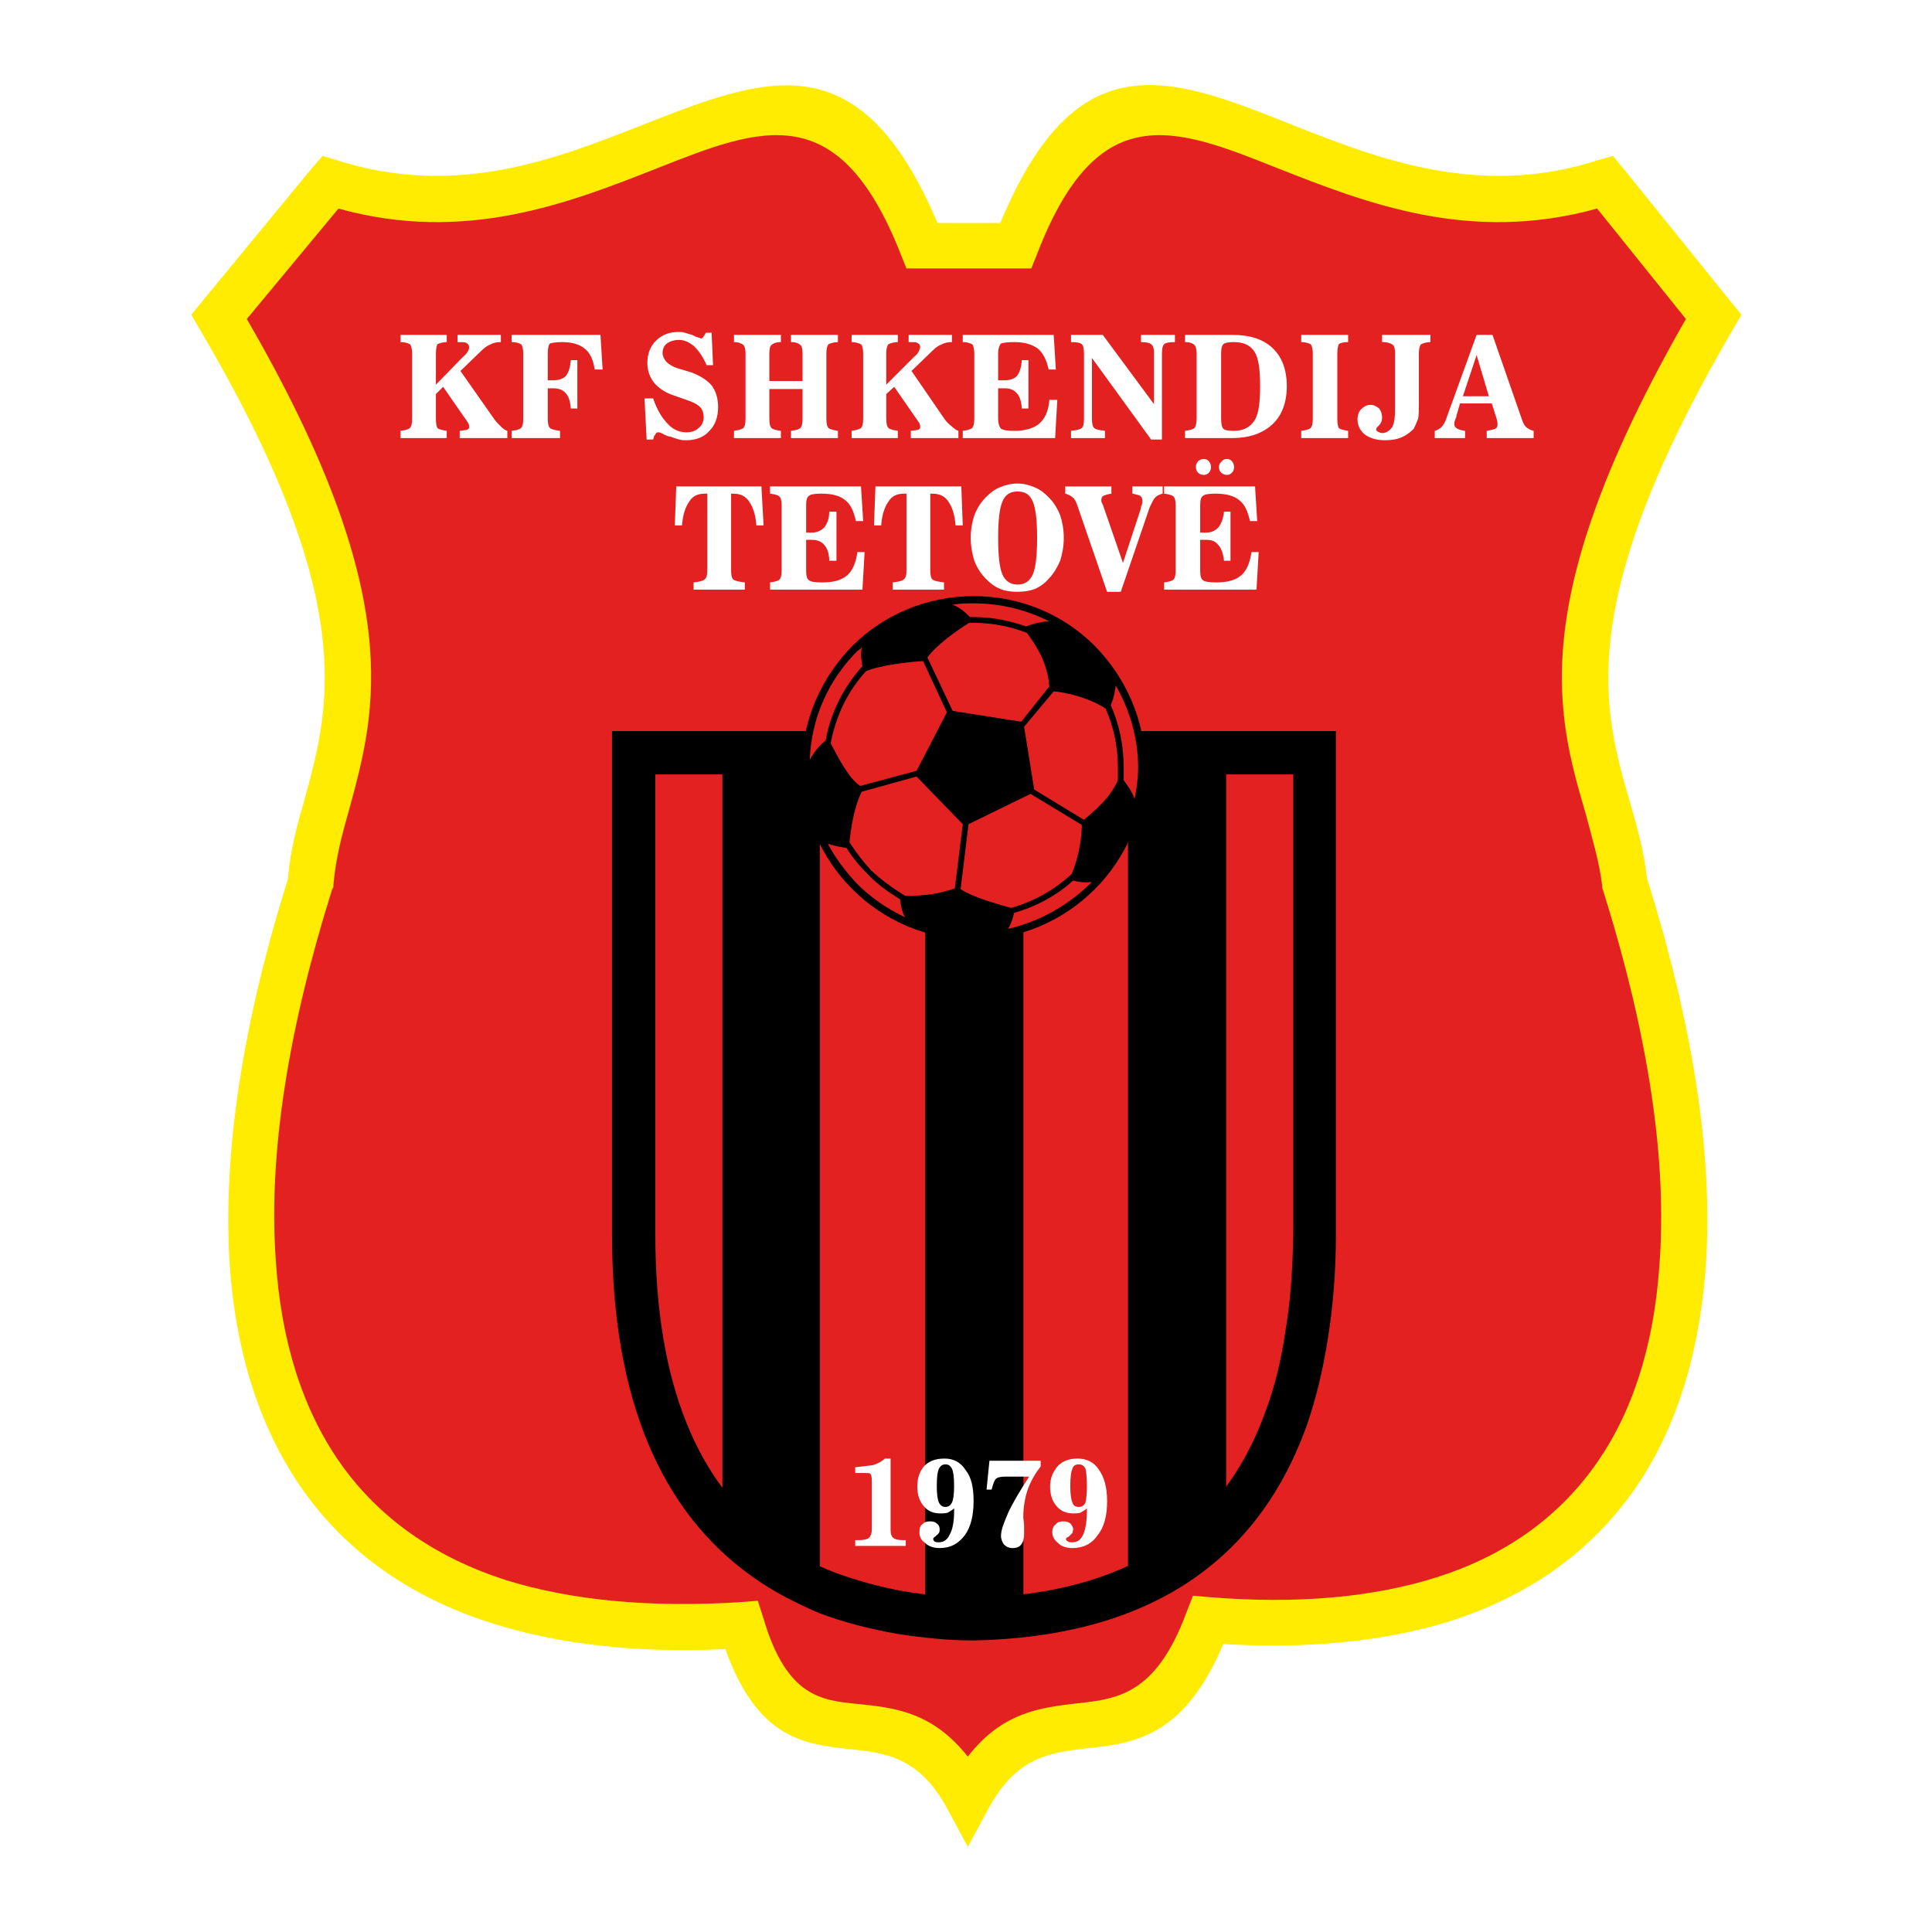
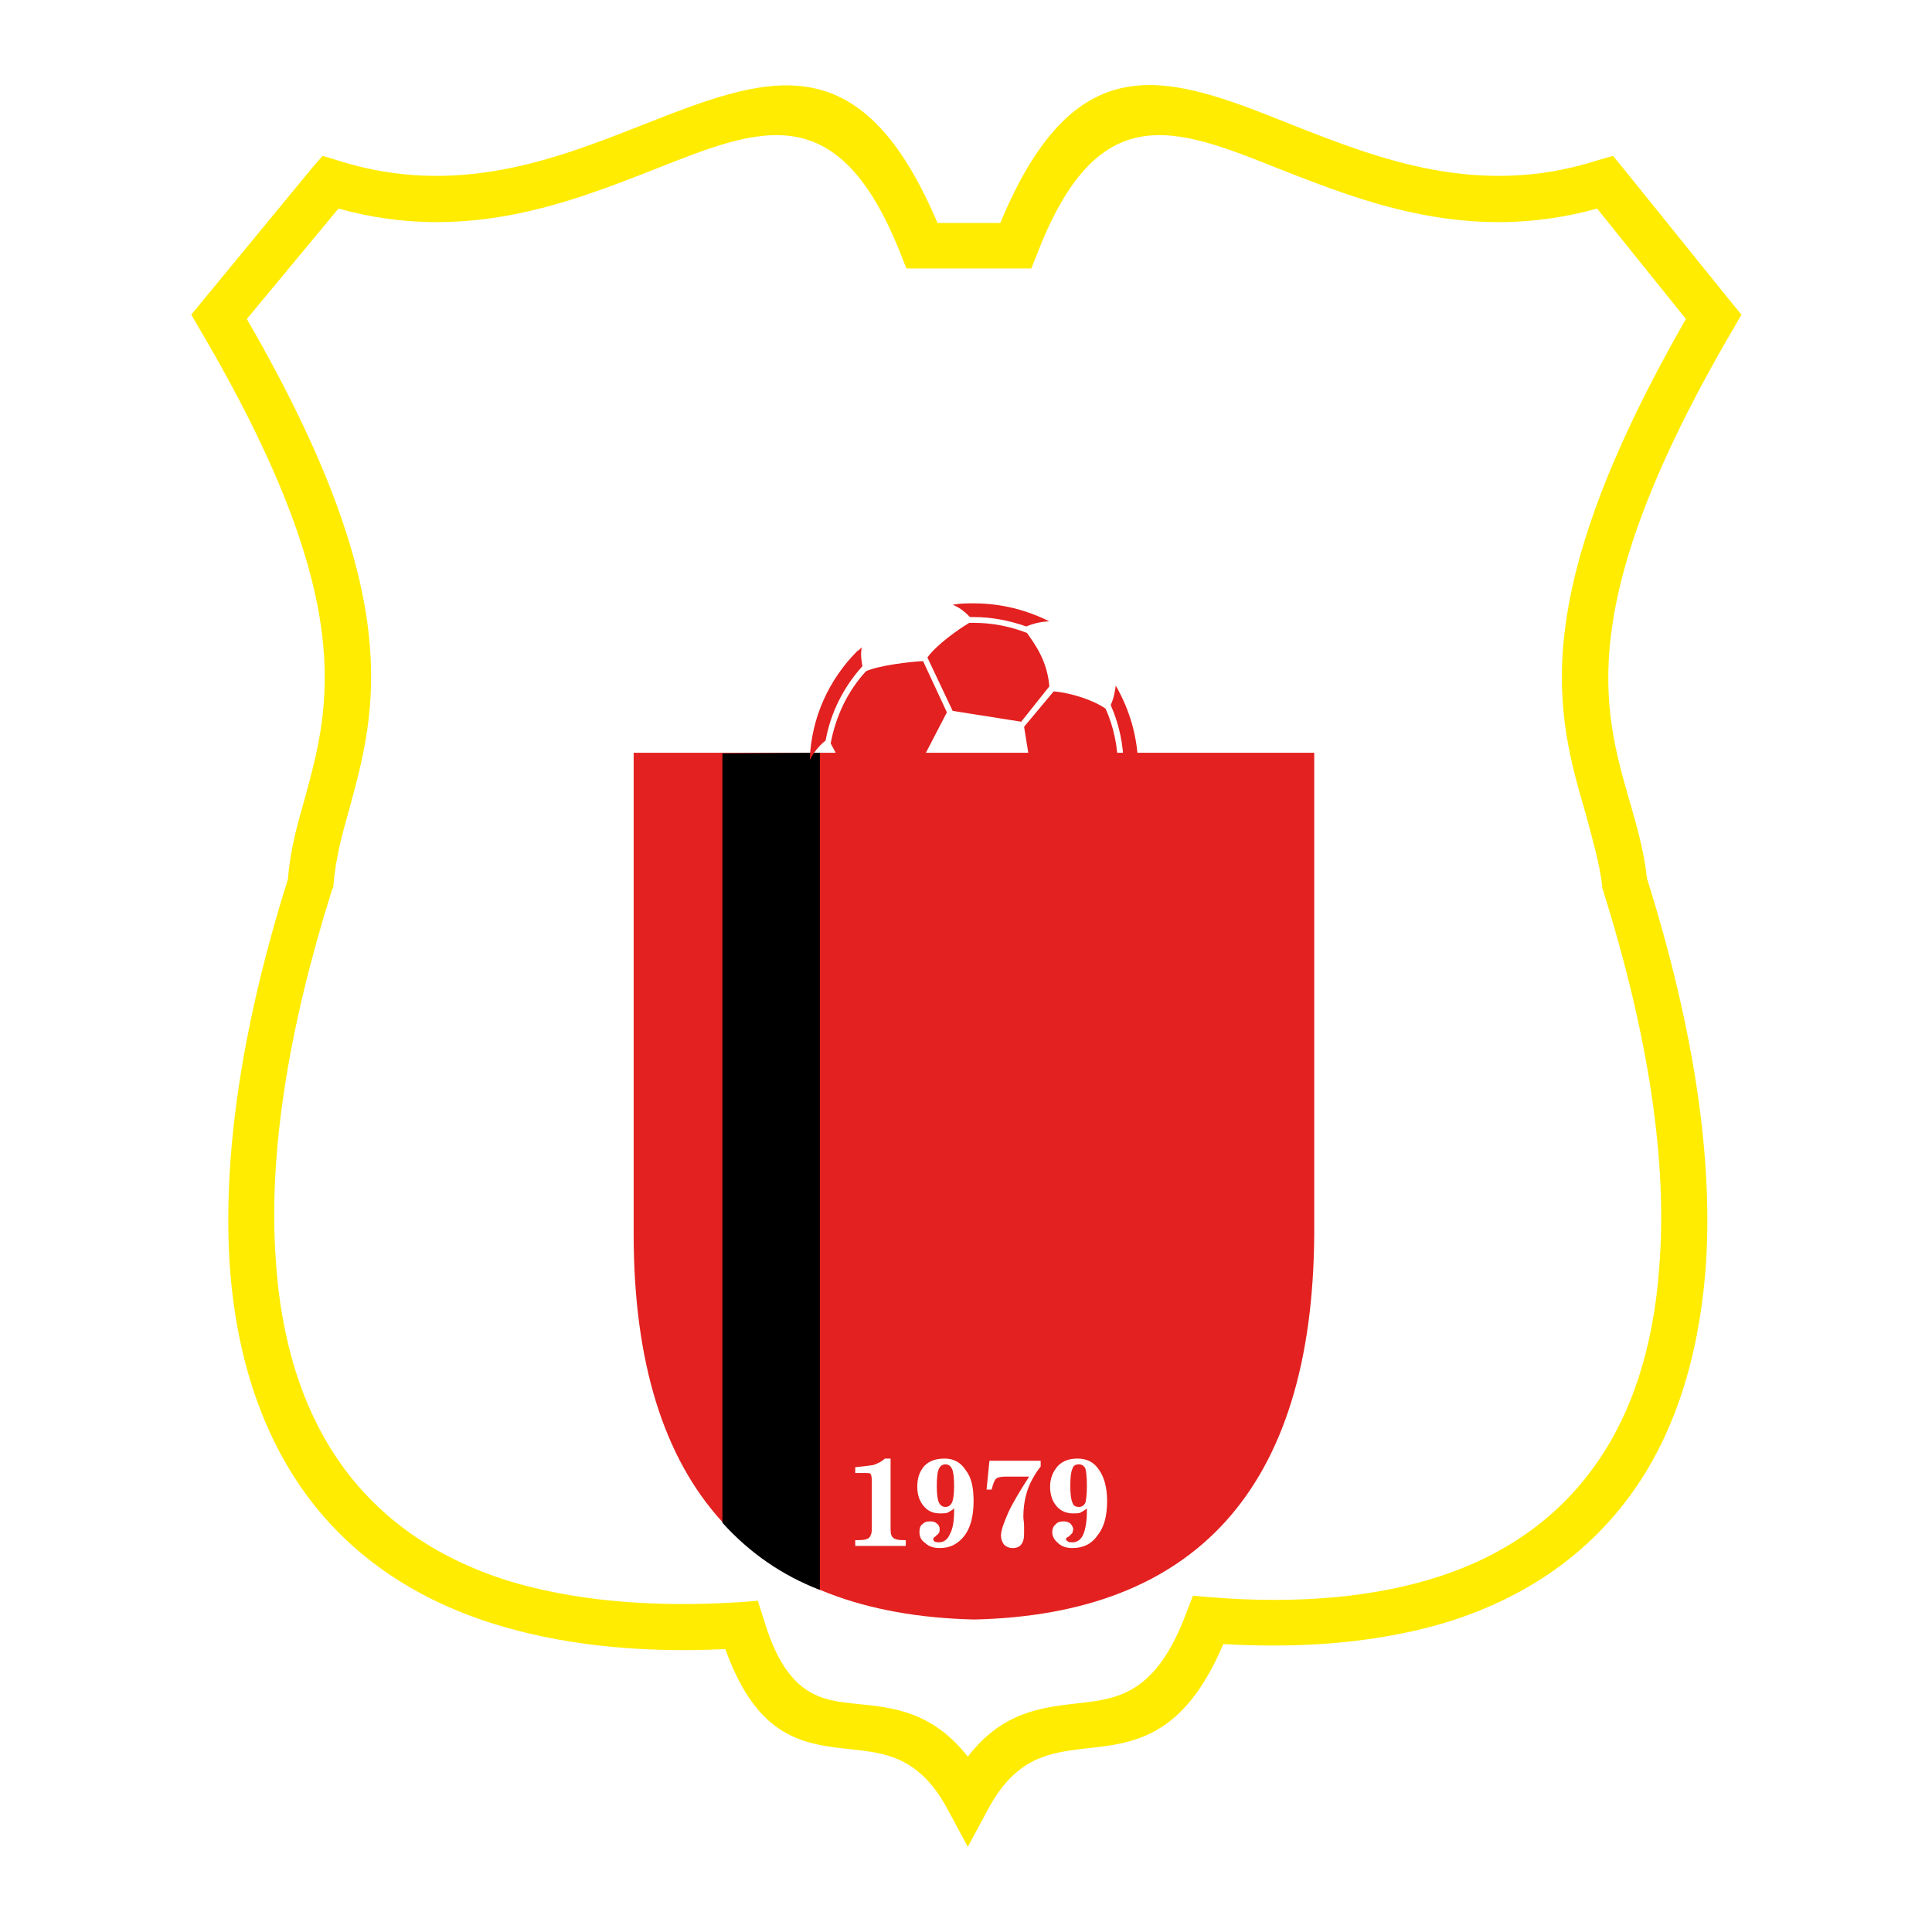
<svg xmlns="http://www.w3.org/2000/svg" version="1.1" id="Calque_1" width="192.743" height="192.743" viewBox="0 0 192.743 192.743" style="overflow:visible;enable-background:new 0 0 192.743 192.743;" xml:space="preserve">
  <g>
    <polygon style="fill-rule:evenodd;clip-rule:evenodd;fill:#FFFFFF;" points="0,0 192.743,0 192.743,192.743 0,192.743 0,0  " />
-     <path style="fill-rule:evenodd;clip-rule:evenodd;fill:#E32120;" d="M21.816,31.608l11.088-13.464   c29.304,9.433,46.728-25.056,59.112,6.336h9.287c12.169-31.392,29.521,3.096,58.824-6.336L171,31.608   c-20.881,35.712-10.369,43.92-8.928,56.52c14.831,46.87,2.375,76.896-41.545,73.511c-6.624,17.856-16.704,4.177-23.976,17.786   c-7.344-13.609-17.352,0.07-22.608-17.281C28.656,165.024,16.2,134.998,30.96,88.128C31.968,75.528,42.984,67.32,21.816,31.608   L21.816,31.608z" />
    <path style="fill-rule:evenodd;clip-rule:evenodd;fill:#FFEC00;" d="M20.088,30.168l11.088-13.464l1.008-1.152l1.439,0.432   c11.88,3.816,21.888-0.145,30.312-3.456c12.457-4.896,21.816-8.64,29.592,9.72h6.264c7.631-18.359,16.919-14.688,29.303-9.72   c8.425,3.312,18.506,7.272,30.312,3.456l1.512-0.432l1.008,1.224l10.801,13.392l1.008,1.224l-0.792,1.368   c-16.057,27.432-13.032,37.944-10.367,47.16c0.719,2.52,1.439,4.968,1.727,7.704c4.682,14.905,6.697,28.153,5.832,39.241   c-0.719,8.711-3.096,16.199-7.343,22.104c-4.249,5.904-10.297,10.296-18.289,12.816c-6.335,1.943-13.822,2.736-22.464,2.232   c-3.959,9.359-8.928,9.935-13.967,10.439c-3.312,0.432-6.696,0.791-9.504,6.049l-2.017,3.742l-2.016-3.742   c-2.808-5.258-6.264-5.617-9.504-5.977c-4.824-0.504-9.432-1.008-12.671-10.008c-8.929,0.431-16.633-0.504-23.113-2.522   c-8.279-2.591-14.616-7.126-19.008-13.317c-4.32-6.121-6.768-13.825-7.344-22.825c-0.648-10.872,1.296-23.759,5.832-38.16   c0.216-2.88,0.937-5.472,1.729-8.208c2.448-9.072,5.4-19.656-10.584-46.728l-0.792-1.368L20.088,30.168L20.088,30.168z    M33.768,20.808l-9.145,11.016C40.68,59.543,37.512,70.92,34.848,80.712c-0.72,2.52-1.368,4.968-1.583,7.56v0.216l-0.145,0.288   c-4.392,13.967-6.335,26.352-5.616,36.792c0.504,8.137,2.665,15.049,6.481,20.449c3.816,5.397,9.359,9.359,16.631,11.664   c6.336,1.942,14.041,2.733,23.185,2.16l1.799-0.145l0.577,1.799c2.304,7.777,5.759,8.137,9.359,8.496   c3.672,0.361,7.488,0.793,11.016,5.256c3.455-4.463,7.271-4.895,11.017-5.326c3.888-0.434,7.775-0.865,10.8-9.072l0.647-1.656   l1.656,0.145c8.855,0.719,16.344,0,22.536-1.945c6.911-2.161,12.168-5.978,15.84-11.088c3.744-5.184,5.903-11.879,6.479-19.799   c0.865-10.584-1.08-23.328-5.616-37.729l-0.072-0.216v-0.217c-0.287-2.375-1.008-4.751-1.654-7.2   c-2.882-9.864-6.12-21.167,10.008-49.32l-8.857-11.016c-12.744,3.528-23.111-0.576-31.896-4.032   c-10.296-4.104-17.929-7.128-23.976,8.568l-0.577,1.44h-1.584h-9.287h-1.584l-0.576-1.44C83.664,9.647,75.96,12.672,65.592,16.776   C56.808,20.232,46.439,24.336,33.768,20.808L33.768,20.808z" />
    <path style="fill-rule:evenodd;clip-rule:evenodd;fill:#E32120;" d="M63.216,75.096h67.896v48.024   c-0.144,25.633-12.096,37.943-33.912,38.447c-21.888-0.504-33.984-12.814-33.984-38.447V75.096L63.216,75.096z" />
-     <path style="fill-rule:evenodd;clip-rule:evenodd;" d="M63.216,72.936h67.896h2.161v2.161v48.024l0,0c0,0.072,0,0.072,0,0.072l0,0   l0,0l0,0l0,0l0,0l0,0l0,0c0,0,0,0,0,0.071l0,0l0,0l0,0l0,0c0,3.601-0.288,7.056-0.792,10.224c-0.504,3.24-1.225,6.193-2.161,8.857   c-5.111,14.039-16.416,20.951-33.12,21.311h-0.072c-2.663,0-5.184-0.287-7.559-0.646c-2.808-0.504-5.4-1.153-7.849-2.088   c-2.376-1.01-4.608-2.161-6.624-3.602c-9.145-6.479-14.04-17.711-14.04-34.199V75.096v-2.161H63.216L63.216,72.936z    M129.023,77.256H65.376v45.864c0,14.977,4.248,25.057,12.167,30.672c1.729,1.225,3.672,2.305,5.76,3.096   c2.161,0.793,4.464,1.438,6.912,1.872c2.16,0.36,4.536,0.577,6.984,0.647c14.687-0.359,24.624-6.336,29.015-18.504   c0.937-2.447,1.584-5.111,2.017-8.062c0.504-2.881,0.72-6.121,0.792-9.648l0,0c0-0.072,0-0.072,0-0.072V77.256L129.023,77.256z" />
    <path style="fill-rule:evenodd;clip-rule:evenodd;fill:#FFFFFF;" d="M70.56,49.248h-0.216c-0.72,0-1.224,0.216-1.583,0.792   c-0.36,0.503-0.648,1.296-0.721,2.375h-0.72l0.145-3.888h8.496l0.216,3.888h-0.72c-0.072-1.08-0.36-1.872-0.72-2.375   c-0.36-0.576-0.936-0.792-1.584-0.792h-0.216v7.632c0,0.504,0.072,0.792,0.216,0.936c0.216,0.144,0.576,0.216,1.152,0.288v0.72   h-5.111v-0.72c0.576-0.072,0.935-0.144,1.08-0.288c0.216-0.144,0.288-0.432,0.288-0.936V49.248L70.56,49.248z M76.824,58.824v-0.72   c0.504-0.072,0.792-0.144,0.937-0.288c0.144-0.144,0.216-0.432,0.216-0.936V50.4c0-0.432-0.072-0.72-0.216-0.864   c-0.145-0.144-0.433-0.216-0.937-0.289v-0.72h9.072l0.216,3.456h-0.72c-0.216-0.936-0.504-1.656-1.08-2.088   c-0.504-0.432-1.296-0.648-2.376-0.648c-0.647,0-1.08,0.072-1.224,0.216c-0.216,0.144-0.288,0.432-0.288,0.936v2.736H81   c0.503,0,0.936-0.216,1.224-0.504c0.288-0.36,0.504-0.864,0.504-1.584h0.72v4.896h-0.72c0-0.719-0.216-1.296-0.504-1.583   C81.936,54,81.503,53.856,81,53.856h-0.576v3.024c0,0.576,0.072,0.864,0.288,1.008c0.145,0.144,0.577,0.216,1.296,0.216   c1.152,0,1.944-0.216,2.52-0.72c0.504-0.432,0.864-1.224,1.008-2.304h0.72l-0.216,3.744H76.824L76.824,58.824z M90.432,49.248   h-0.216c-0.72,0-1.224,0.216-1.584,0.792c-0.36,0.503-0.647,1.296-0.72,2.375h-0.719l0.143-3.888h8.568l0.144,3.888h-0.72   c-0.072-1.08-0.359-1.872-0.72-2.375c-0.36-0.576-0.936-0.792-1.584-0.792h-0.216v7.632c0,0.504,0.073,0.792,0.216,0.936   c0.216,0.144,0.576,0.216,1.152,0.288v0.72h-5.112v-0.72c0.576-0.072,0.936-0.144,1.08-0.288c0.217-0.144,0.288-0.432,0.288-0.936   V49.248L90.432,49.248z M101.52,58.32c0.72,0,1.224-0.36,1.512-1.008c0.288-0.647,0.433-1.872,0.433-3.671   c0-1.728-0.145-2.952-0.433-3.6c-0.288-0.72-0.792-1.008-1.512-1.008c-0.721,0-1.225,0.288-1.513,1.008   c-0.288,0.648-0.431,1.872-0.431,3.6c0,1.8,0.143,3.024,0.431,3.671C100.295,57.96,100.799,58.32,101.52,58.32L101.52,58.32z    M101.52,59.04c-0.647,0-1.225-0.072-1.728-0.288c-0.577-0.216-1.008-0.576-1.44-1.008c-0.504-0.505-0.863-1.08-1.152-1.801   c-0.215-0.719-0.36-1.439-0.36-2.303c0-0.792,0.145-1.584,0.36-2.232c0.289-0.72,0.648-1.296,1.152-1.8   c0.433-0.432,0.863-0.792,1.44-1.008c0.503-0.216,1.08-0.361,1.728-0.361c0.577,0,1.152,0.145,1.656,0.361   c0.576,0.216,1.009,0.576,1.439,1.008c0.504,0.504,0.865,1.08,1.153,1.8c0.216,0.648,0.358,1.44,0.358,2.232   c0,0.864-0.143,1.584-0.358,2.303c-0.288,0.648-0.649,1.296-1.153,1.801c-0.359,0.432-0.863,0.792-1.368,1.008   C102.672,58.968,102.097,59.04,101.52,59.04L101.52,59.04z M110.447,59.04l-2.952-8.568c-0.144-0.432-0.287-0.72-0.503-0.864   c-0.145-0.144-0.433-0.288-0.72-0.36v-0.72h4.607v0.72c-0.433,0.072-0.648,0.145-0.792,0.216c-0.145,0.072-0.216,0.216-0.216,0.432   c0,0,0,0.072,0,0.144c0.071,0.072,0.071,0.216,0.144,0.288l2.016,5.832l1.8-5.472c0,0,0-0.072,0-0.145   c0.146-0.288,0.146-0.503,0.146-0.576c0-0.216-0.073-0.36-0.217-0.504c-0.145-0.072-0.433-0.144-0.792-0.216v-0.72h3.024v0.72   c-0.289,0.072-0.577,0.216-0.72,0.36c-0.217,0.216-0.361,0.576-0.576,1.008l-2.881,8.424H110.447L110.447,59.04z M116.135,58.824   v-0.72c0.505-0.072,0.792-0.144,0.938-0.288c0.143-0.144,0.216-0.432,0.216-0.936V50.4c0-0.432-0.073-0.72-0.216-0.864   c-0.146-0.144-0.433-0.216-0.938-0.289v-0.72h9.073l0.215,3.456h-0.72c-0.215-0.936-0.504-1.656-1.08-2.088   c-0.504-0.432-1.296-0.648-2.376-0.648c-0.646,0-1.079,0.072-1.224,0.216c-0.216,0.144-0.288,0.432-0.288,0.936v2.736h0.576   c0.575,0,0.936-0.216,1.224-0.504c0.288-0.36,0.504-0.864,0.576-1.584h0.648v4.896h-0.648c-0.072-0.719-0.288-1.296-0.576-1.583   c-0.288-0.36-0.648-0.504-1.224-0.504h-0.576v3.024c0,0.576,0.072,0.864,0.288,1.008c0.145,0.144,0.648,0.216,1.296,0.216   c1.152,0,1.944-0.216,2.52-0.72c0.505-0.432,0.864-1.224,1.009-2.304h0.721l-0.217,3.744H116.135L116.135,58.824z M121.607,46.584   c0-0.216,0.073-0.36,0.289-0.576c0.143-0.144,0.288-0.216,0.504-0.216c0.215,0,0.359,0.072,0.503,0.216   c0.145,0.216,0.216,0.36,0.216,0.576s-0.071,0.432-0.216,0.576c-0.144,0.144-0.288,0.216-0.503,0.216   c-0.216,0-0.361-0.072-0.577-0.216C121.681,47.016,121.607,46.8,121.607,46.584L121.607,46.584z M119.303,46.584   c0-0.216,0.073-0.36,0.217-0.576c0.216-0.144,0.36-0.216,0.577-0.216c0.215,0,0.359,0.072,0.504,0.216   c0.143,0.216,0.215,0.36,0.215,0.576s-0.072,0.432-0.215,0.576c-0.145,0.144-0.289,0.216-0.504,0.216   c-0.217,0-0.433-0.072-0.577-0.216C119.376,47.016,119.303,46.8,119.303,46.584L119.303,46.584z" />
    <path style="fill-rule:evenodd;clip-rule:evenodd;fill:#FFFFFF;" d="M41.112,35.28c0-0.432-0.072-0.792-0.216-0.936   c-0.144-0.072-0.432-0.216-0.936-0.216v-0.72h4.608v0.72c-0.433,0-0.792,0.144-0.937,0.216c-0.072,0.144-0.144,0.503-0.144,0.936   v3.096l2.735-2.808c0.216-0.144,0.36-0.36,0.433-0.504c0.144-0.144,0.144-0.36,0.144-0.432c0-0.216-0.073-0.288-0.289-0.432   c-0.144-0.072-0.432-0.072-0.792-0.072h-0.072v-0.72h4.321v0.72h-0.072c-0.288,0-0.648,0.072-0.936,0.216   c-0.36,0.144-0.648,0.36-0.936,0.648l-2.088,2.016l3.384,4.824c0.216,0.289,0.432,0.504,0.648,0.72   c0.216,0.216,0.432,0.36,0.647,0.432v0.72h-4.751v-0.72c0.432-0.072,0.72-0.072,0.792-0.145c0.144-0.071,0.144-0.144,0.144-0.288   c0-0.072,0-0.216-0.144-0.432l0,0l-2.448-3.528l-0.72,0.72v2.448c0,0.504,0.072,0.792,0.144,0.936   c0.145,0.144,0.504,0.216,0.937,0.288v0.72H39.96v-0.72c0.504-0.072,0.792-0.145,0.936-0.288c0.144-0.144,0.216-0.432,0.216-0.936   V35.28L41.112,35.28z M54.647,41.76c0,0.504,0.072,0.792,0.217,0.936c0.144,0.144,0.504,0.216,1.008,0.288v0.72h-4.824v-0.72   c0.504-0.072,0.792-0.145,0.937-0.288c0.143-0.144,0.215-0.432,0.215-0.936v-6.48c0-0.432-0.072-0.792-0.215-0.936   c-0.145-0.072-0.433-0.216-0.937-0.216v-0.72h8.856l0.216,3.456h-0.792c-0.144-0.936-0.432-1.656-1.008-2.088   c-0.504-0.432-1.296-0.648-2.231-0.648c-0.577,0-1.008,0.072-1.224,0.144c-0.145,0.144-0.217,0.504-0.217,1.008v2.664h0.504   c0.576,0,1.008-0.144,1.296-0.431c0.288-0.36,0.433-0.865,0.504-1.584H57.6v4.824h-0.648c-0.071-0.72-0.216-1.224-0.504-1.513   c-0.288-0.359-0.72-0.503-1.296-0.503h-0.504V41.76L54.647,41.76z M64.512,43.848l-0.215-4.104h0.864   c0.359,1.08,0.864,1.944,1.439,2.52c0.504,0.575,1.152,0.864,1.873,0.864c0.504,0,0.936-0.144,1.224-0.432   c0.36-0.288,0.503-0.648,0.503-1.08c0-0.432-0.144-0.792-0.36-1.008c-0.288-0.288-0.72-0.504-1.368-0.72l-1.44-0.504   c-0.792-0.288-1.368-0.72-1.8-1.224c-0.432-0.576-0.648-1.225-0.648-1.944c0-0.936,0.288-1.656,0.864-2.232   c0.576-0.576,1.296-0.864,2.232-0.864c0.216,0,0.432,0,0.647,0.072c0.216,0.072,0.433,0.144,0.72,0.216   c0.145,0.072,0.288,0.144,0.432,0.216c0.144,0,0.216,0.072,0.216,0.072s0,0,0.072,0s0.144,0.072,0.144,0.072   c0.145,0,0.216-0.072,0.288-0.216c0.072-0.072,0.144-0.216,0.216-0.36h0.577l0.144,3.24h-0.647   c-0.361-0.864-0.792-1.44-1.224-1.872c-0.504-0.432-1.008-0.648-1.512-0.648c-0.504,0-0.936,0.144-1.224,0.36   s-0.432,0.576-0.432,0.936c0,0.289,0.144,0.577,0.36,0.864c0.288,0.288,0.648,0.504,1.08,0.648l1.44,0.432   c0.936,0.36,1.584,0.792,2.016,1.296c0.432,0.576,0.647,1.296,0.647,2.16c0,1.008-0.288,1.8-0.863,2.376   c-0.577,0.648-1.369,0.936-2.304,0.936c-0.216,0-0.433,0-0.72-0.072c-0.216-0.072-0.504-0.144-0.864-0.288   c-0.145,0-0.36-0.072-0.648-0.216c-0.216-0.144-0.432-0.216-0.576-0.216c-0.145,0-0.216,0.072-0.288,0.216   c-0.144,0.144-0.144,0.288-0.216,0.503H64.512L64.512,43.848z M77.904,33.408v0.72c-0.503,0-0.792,0.144-0.936,0.288   c-0.145,0.072-0.216,0.432-0.216,0.864v2.736h3.312V35.28c0-0.432-0.072-0.792-0.216-0.864c-0.144-0.144-0.432-0.288-0.936-0.288   v-0.72h4.681v0.72c-0.432,0-0.792,0.144-0.936,0.216c-0.145,0.144-0.216,0.503-0.216,0.936v6.48c0,0.504,0.072,0.792,0.216,0.936   c0.144,0.144,0.504,0.216,0.936,0.288v0.72h-4.681v-0.72c0.504-0.072,0.792-0.145,0.936-0.288c0.145-0.144,0.216-0.432,0.216-0.936   v-2.952h-3.312v2.952c0,0.504,0.072,0.792,0.216,0.936c0.144,0.144,0.432,0.216,0.936,0.288v0.72h-4.68v-0.72   c0.433-0.072,0.792-0.145,0.937-0.288c0.144-0.144,0.216-0.432,0.216-0.936v-6.48c0-0.432-0.072-0.72-0.216-0.864   c-0.145-0.144-0.504-0.288-0.937-0.288v-0.72H77.904L77.904,33.408z M86.112,35.28c0-0.432-0.072-0.792-0.216-0.936   c-0.144-0.072-0.504-0.216-0.936-0.216v-0.72h4.608v0.72c-0.433,0-0.792,0.144-0.937,0.216c-0.144,0.144-0.216,0.503-0.216,0.936   v3.096l2.808-2.808c0.216-0.144,0.36-0.36,0.433-0.504c0.071-0.144,0.144-0.36,0.144-0.432c0-0.216-0.072-0.288-0.288-0.432   c-0.144-0.072-0.432-0.072-0.792-0.072h-0.072v-0.72h4.32v0.72h-0.072c-0.288,0-0.648,0.072-0.936,0.216   c-0.36,0.144-0.648,0.36-0.936,0.648l-2.088,2.016l3.312,4.824c0.217,0.289,0.433,0.504,0.721,0.72   c0.216,0.216,0.432,0.36,0.647,0.432v0.72h-4.751v-0.72c0.432-0.072,0.72-0.072,0.792-0.145c0.144-0.071,0.144-0.144,0.144-0.288   c0-0.072,0-0.216-0.144-0.432l0,0l-2.448-3.528l-0.792,0.72v2.448c0,0.504,0.073,0.792,0.216,0.936   c0.145,0.144,0.504,0.216,0.937,0.288v0.72H84.96v-0.72c0.432-0.072,0.792-0.145,0.936-0.288c0.144-0.144,0.216-0.432,0.216-0.936   V35.28L86.112,35.28z M96.048,43.704v-0.72c0.504-0.072,0.792-0.145,0.937-0.288c0.143-0.144,0.215-0.432,0.215-0.936v-6.48   c0-0.432-0.072-0.792-0.215-0.936c-0.145-0.072-0.433-0.216-0.937-0.216v-0.72h9.071l0.216,3.456h-0.72   c-0.215-1.008-0.576-1.656-1.08-2.088c-0.575-0.432-1.367-0.648-2.375-0.648c-0.649,0-1.08,0.072-1.296,0.144   c-0.146,0.144-0.288,0.504-0.288,1.008v2.664h0.647c0.504,0,0.937-0.144,1.224-0.431c0.288-0.36,0.433-0.865,0.504-1.584h0.649   v4.824h-0.649c-0.071-0.72-0.216-1.224-0.504-1.513c-0.287-0.359-0.72-0.503-1.224-0.503h-0.647v3.024   c0,0.504,0.143,0.864,0.288,1.008c0.216,0.144,0.646,0.216,1.367,0.216c1.08,0,1.944-0.288,2.449-0.72   c0.575-0.504,0.935-1.296,1.008-2.376h0.792l-0.217,3.816H96.048L96.048,43.704z M115.127,40.32v-5.04   c0-0.504-0.071-0.792-0.288-0.936c-0.143-0.145-0.504-0.216-1.008-0.216v-0.72h3.384v0.72c-0.575,0-0.935,0.072-1.08,0.216   c-0.143,0.144-0.216,0.432-0.216,0.936v8.568h-1.08l-5.903-8.136v6.048c0,0.504,0.071,0.792,0.216,0.936   c0.144,0.144,0.505,0.216,1.08,0.288v0.72h-3.384v-0.72c0.575-0.072,0.937-0.145,1.079-0.288c0.146-0.144,0.217-0.432,0.217-0.936   v-6.48c0-0.504-0.071-0.792-0.217-0.936c-0.143-0.145-0.504-0.216-1.079-0.216v-0.72h3.168L115.127,40.32L115.127,40.32z    M121.823,35.28v6.48c0,0.504,0.073,0.864,0.216,1.008c0.146,0.144,0.504,0.216,1.009,0.216c1.008,0,1.655-0.36,2.087-1.008   c0.434-0.648,0.576-1.8,0.576-3.456c0-1.656-0.143-2.808-0.576-3.456c-0.432-0.648-1.079-0.936-2.087-0.936   c-0.505,0-0.863,0.072-1.009,0.216C121.896,34.488,121.823,34.776,121.823,35.28L121.823,35.28z M118.224,43.704v-0.72   c0.504-0.072,0.792-0.145,0.937-0.288c0.143-0.144,0.216-0.504,0.216-0.936v-6.48c0-0.432-0.073-0.72-0.216-0.864   c-0.145-0.144-0.433-0.288-0.937-0.288v-0.72h4.68c1.8,0,3.097,0.432,4.032,1.296c0.937,0.864,1.44,2.16,1.44,3.816   c0,1.656-0.504,2.952-1.44,3.816c-0.936,0.864-2.232,1.368-4.032,1.368H118.224L118.224,43.704z M130.968,35.28   c0-0.432-0.071-0.792-0.216-0.936c-0.145-0.072-0.433-0.216-0.937-0.216v-0.72h4.68v0.72c-0.431,0-0.792,0.072-0.936,0.216   c-0.071,0.144-0.144,0.503-0.144,0.936v6.48c0,0.504,0.072,0.792,0.144,0.936c0.144,0.144,0.505,0.216,0.936,0.288v0.72h-4.68   v-0.72c0.504-0.072,0.792-0.145,0.937-0.288c0.145-0.144,0.216-0.432,0.216-0.936V35.28L130.968,35.28z M141.552,40.104   c0,0.72,0,1.296-0.071,1.656c-0.146,0.36-0.288,0.72-0.433,1.008c-0.359,0.36-0.721,0.647-1.225,0.864   c-0.504,0.216-1.08,0.288-1.655,0.288c-0.865,0-1.512-0.216-2.017-0.576c-0.433-0.36-0.72-0.864-0.72-1.513   c0-0.432,0.145-0.792,0.36-1.008c0.288-0.288,0.576-0.432,0.936-0.432c0.36,0,0.575,0.144,0.863,0.36   c0.217,0.288,0.289,0.576,0.289,0.936s-0.145,0.648-0.504,0.936c-0.073,0.145-0.073,0.145-0.073,0.216c0,0.073,0,0.145,0.145,0.217   c0.144,0.072,0.288,0.144,0.433,0.144c0.432,0,0.721-0.216,1.007-0.577c0.217-0.432,0.289-1.008,0.289-1.8V35.28   c0-0.432-0.072-0.792-0.216-0.864c-0.145-0.144-0.504-0.288-1.08-0.288v-0.72h4.823v0.72c-0.431,0-0.792,0.144-0.935,0.216   c-0.146,0.144-0.217,0.503-0.217,0.936V40.104L141.552,40.104z M145.943,39.528h2.592l-1.224-4.104L145.943,39.528L145.943,39.528z    M143.135,43.704v-0.72c0.288-0.072,0.505-0.216,0.721-0.432c0.145-0.144,0.359-0.504,0.505-1.008l2.951-8.136h1.585l2.88,8.28   c0.143,0.432,0.288,0.792,0.504,0.936c0.143,0.145,0.431,0.289,0.72,0.36v0.72h-4.681v-0.72c0.433-0.072,0.72-0.145,0.865-0.216   c0.143-0.072,0.216-0.216,0.216-0.432c0-0.072,0-0.216-0.073-0.432c0-0.072,0-0.072,0-0.072l-0.504-1.584h-3.167l-0.361,1.225   v0.071c-0.144,0.36-0.215,0.577-0.215,0.721c0,0.216,0.071,0.359,0.215,0.432c0.145,0.144,0.433,0.216,0.865,0.288v0.72H143.135   L143.135,43.704z" />
-     <polygon style="fill-rule:evenodd;clip-rule:evenodd;" points="92.304,75.168 102.097,75.239 102.097,161.425 92.304,161.425    92.304,75.168  " />
    <path style="fill-rule:evenodd;clip-rule:evenodd;" d="M72.072,75.168l9.72-0.072v83.52c-3.744-1.439-6.984-3.672-9.72-6.695   V75.168L72.072,75.168z" />
-     <path style="fill-rule:evenodd;clip-rule:evenodd;" d="M122.327,75.168l-9.792-0.072v83.52c3.816-1.439,7.056-3.672,9.792-6.695   V75.168L122.327,75.168z" />
    <path style="fill-rule:evenodd;clip-rule:evenodd;fill:#FFFFFF;" d="M86.976,147.815v-0.072c0-0.432-0.072-0.646-0.145-0.719   c-0.071-0.073-0.288-0.073-0.647-0.073H85.32v-0.575c0.72-0.072,1.296-0.146,1.8-0.217c0.432-0.143,0.865-0.359,1.152-0.646h0.576   v7.055c0,0.431,0.072,0.721,0.288,0.865c0.145,0.143,0.504,0.215,0.937,0.215h0.288v0.576H85.32v-0.576h0.36   c0.504,0,0.792-0.072,1.008-0.215c0.144-0.145,0.288-0.435,0.288-0.865V147.815L86.976,147.815z M94.32,146.089   c-0.288,0-0.504,0.142-0.647,0.432c-0.145,0.287-0.216,0.863-0.216,1.727c0,0.792,0.072,1.369,0.216,1.656   c0.144,0.289,0.359,0.434,0.647,0.434s0.504-0.145,0.648-0.434c0.144-0.287,0.216-0.864,0.216-1.656   c0-0.863-0.072-1.439-0.216-1.727C94.824,146.23,94.608,146.089,94.32,146.089L94.32,146.089z M95.184,150.479   c-0.216,0.217-0.432,0.289-0.648,0.432c-0.216,0.072-0.504,0.072-0.72,0.072c-0.72,0-1.224-0.215-1.656-0.72   c-0.433-0.504-0.648-1.151-0.648-1.944c0-0.863,0.216-1.512,0.72-2.089c0.504-0.503,1.152-0.718,2.016-0.718   c0.864,0,1.584,0.359,2.088,1.15c0.576,0.721,0.792,1.729,0.792,3.097c0,1.44-0.288,2.593-0.863,3.384   c-0.648,0.865-1.44,1.297-2.521,1.297c-0.576,0-1.08-0.145-1.44-0.504c-0.432-0.289-0.576-0.648-0.576-1.081   c0-0.36,0.072-0.647,0.288-0.792c0.216-0.215,0.432-0.287,0.792-0.287c0.289,0,0.504,0.072,0.648,0.215   c0.216,0.144,0.288,0.361,0.288,0.576c0,0.145,0,0.217-0.071,0.361c-0.073,0.069-0.073,0.143-0.216,0.215   c0,0-0.072,0.072-0.144,0.145c-0.144,0.072-0.216,0.217-0.216,0.217c0,0.143,0.072,0.215,0.144,0.287   c0.145,0.072,0.288,0.072,0.433,0.072c0.504,0,0.863-0.289,1.08-0.793c0.288-0.504,0.432-1.295,0.432-2.303V150.479L95.184,150.479   z M102.672,147.312h-2.377c-0.431,0-0.792,0.072-0.935,0.217c-0.146,0.145-0.288,0.504-0.434,1.08h-0.504l0.288-2.881h5.112v0.576   c-0.576,0.721-1.008,1.512-1.296,2.305c-0.288,0.863-0.431,1.729-0.431,2.736c0,0.215,0.071,0.504,0.071,0.936   c0,0.358,0,0.575,0,0.718c0,0.507-0.071,0.794-0.288,1.081c-0.145,0.217-0.433,0.361-0.864,0.361c-0.359,0-0.647-0.145-0.864-0.361   c-0.145-0.215-0.287-0.504-0.287-0.863c0-0.577,0.287-1.295,0.72-2.305C101.016,149.976,101.735,148.753,102.672,147.312   L102.672,147.312z M107.64,146.089c-0.359,0-0.575,0.142-0.647,0.432c-0.145,0.287-0.216,0.863-0.216,1.727   c0,0.792,0.071,1.369,0.216,1.656c0.072,0.289,0.288,0.434,0.647,0.434c0.287,0,0.504-0.145,0.648-0.434   c0.072-0.287,0.144-0.864,0.144-1.656c0-0.863-0.071-1.439-0.144-1.727C108.144,146.23,107.927,146.089,107.64,146.089   L107.64,146.089z M108.432,150.479c-0.217,0.217-0.432,0.289-0.647,0.432c-0.216,0.072-0.433,0.072-0.72,0.072   c-0.649,0-1.226-0.215-1.657-0.72c-0.431-0.504-0.647-1.151-0.647-1.944c0-0.863,0.288-1.512,0.792-2.089   c0.504-0.503,1.151-0.718,1.943-0.718c0.937,0,1.656,0.359,2.161,1.15c0.504,0.721,0.791,1.729,0.791,3.097   c0,1.44-0.287,2.593-0.937,3.384c-0.575,0.865-1.438,1.297-2.519,1.297c-0.577,0-1.081-0.145-1.44-0.504   c-0.359-0.289-0.575-0.648-0.575-1.081c0-0.36,0.143-0.647,0.358-0.792c0.146-0.215,0.434-0.287,0.792-0.287   c0.217,0,0.504,0.072,0.649,0.215c0.143,0.144,0.288,0.361,0.288,0.576c0,0.145-0.072,0.217-0.072,0.361   c-0.073,0.069-0.145,0.143-0.216,0.215c0,0-0.073,0.072-0.146,0.145c-0.216,0.072-0.287,0.217-0.287,0.217   c0,0.143,0.071,0.215,0.216,0.287c0.071,0.072,0.217,0.072,0.433,0.072c0.503,0,0.863-0.289,1.08-0.793   c0.216-0.504,0.359-1.295,0.359-2.303V150.479L108.432,150.479z" />
-     <path style="fill-rule:evenodd;clip-rule:evenodd;" d="M97.127,59.472L97.127,59.472c4.752,0,9,1.872,12.096,4.968   c3.096,3.168,5.04,7.416,5.04,12.168l0,0l0,0c0,4.68-1.944,9-5.04,12.096c-3.097,3.096-7.344,5.04-12.096,5.04l0,0l0,0   c-4.68,0-9-1.944-12.096-5.04c-3.096-3.096-5.04-7.416-5.04-12.096l0,0l0,0c0-4.752,1.943-9,5.04-12.168   C88.127,61.344,92.448,59.472,97.127,59.472L97.127,59.472L97.127,59.472z" />
-     <path style="fill-rule:evenodd;clip-rule:evenodd;fill:#E32120;" d="M111.527,77.832c-0.792,1.8-2.232,2.953-3.384,3.96   l-4.968-3.024l-1.008-6.264l2.951-3.528c1.729,0.144,3.961,0.863,5.184,1.728c0.794,1.8,1.225,3.744,1.225,5.904l0,0l0,0   C111.527,76.968,111.527,77.4,111.527,77.832L111.527,77.832z M113.185,79.704c-0.288-0.865-0.792-1.44-1.081-1.873   c0-0.432,0-0.864,0-1.224l0,0l0,0c0-2.232-0.432-4.32-1.296-6.265c0.36-0.792,0.432-1.512,0.504-1.943   c1.369,2.376,2.231,5.184,2.231,8.208l0,0l0,0C113.543,77.616,113.4,78.696,113.185,79.704L113.185,79.704z M100.872,90.576   c-1.008-0.288-3.745-1.008-5.041-1.872l0.792-6.48l6.192-3.024l5.111,3.096c0,0.792-0.143,2.808-1.008,4.896   C105.192,88.776,103.176,89.928,100.872,90.576L100.872,90.576z M100.584,92.664c0.288-0.504,0.504-1.152,0.576-1.584   c2.232-0.648,4.247-1.728,5.904-3.241c0.72,0.217,1.367,0.217,1.8,0.145c0,0.072-0.072,0.144-0.146,0.216   C106.488,90.36,103.681,91.943,100.584,92.664L100.584,92.664z M84.744,84.024c0.145-1.368,0.433-3.456,1.225-5.04l5.472-1.512   l4.608,4.752l-0.792,6.408c-1.512,0.503-3.024,0.792-4.968,0.72c-1.224-0.72-2.376-1.584-3.384-2.521   C86.112,85.968,85.392,85.032,84.744,84.024L84.744,84.024z M82.584,84.168c0.792,0.288,1.512,0.36,1.872,0.432   c0.576,0.936,1.296,1.8,2.087,2.592c0.937,1.008,2.088,1.8,3.241,2.52c0.072,0.432,0.144,1.152,0.504,1.8   c-1.8-0.865-3.384-1.944-4.752-3.312C84.384,86.976,83.376,85.68,82.584,84.168L82.584,84.168z M86.4,66.96   c1.296-0.576,4.319-0.936,5.688-1.008l2.376,5.112l-3.024,5.832l-5.616,1.512c-1.151-0.72-2.304-3.024-2.952-4.248   C83.376,71.424,84.6,68.904,86.4,66.96L86.4,66.96z M85.968,64.584c-0.145,0.792,0,1.44,0.071,1.872   c-1.872,2.087-3.167,4.608-3.671,7.416c-0.36,0.288-1.008,0.864-1.584,1.944c0.144-4.248,1.943-8.064,4.751-10.873   C85.68,64.872,85.824,64.728,85.968,64.584L85.968,64.584z M102.456,63.144c0.863,1.225,2.016,2.808,2.232,5.329L101.88,72   l-6.84-1.08l-2.52-5.328c0.937-1.296,3.096-2.808,4.177-3.457c0.144,0,0.288,0,0.431,0l0,0l0,0   C99,62.135,100.799,62.496,102.456,63.144L102.456,63.144z M104.688,61.992c-0.577,0-1.441,0.143-2.305,0.504   C100.728,61.92,99,61.56,97.127,61.56l0,0l0,0c-0.143,0-0.216,0-0.359,0c-0.36-0.36-0.937-0.937-1.729-1.224   c0.721-0.144,1.368-0.144,2.088-0.144l0,0l0,0C99.864,60.192,102.384,60.839,104.688,61.992L104.688,61.992z" />
+     <path style="fill-rule:evenodd;clip-rule:evenodd;fill:#E32120;" d="M111.527,77.832c-0.792,1.8-2.232,2.953-3.384,3.96   l-4.968-3.024l-1.008-6.264l2.951-3.528c1.729,0.144,3.961,0.863,5.184,1.728c0.794,1.8,1.225,3.744,1.225,5.904l0,0l0,0   C111.527,76.968,111.527,77.4,111.527,77.832L111.527,77.832z M113.185,79.704c-0.288-0.865-0.792-1.44-1.081-1.873   c0-0.432,0-0.864,0-1.224l0,0l0,0c0-2.232-0.432-4.32-1.296-6.265c0.36-0.792,0.432-1.512,0.504-1.943   c1.369,2.376,2.231,5.184,2.231,8.208l0,0l0,0C113.543,77.616,113.4,78.696,113.185,79.704L113.185,79.704z M100.872,90.576   c-1.008-0.288-3.745-1.008-5.041-1.872l0.792-6.48l6.192-3.024l5.111,3.096C105.192,88.776,103.176,89.928,100.872,90.576L100.872,90.576z M100.584,92.664c0.288-0.504,0.504-1.152,0.576-1.584   c2.232-0.648,4.247-1.728,5.904-3.241c0.72,0.217,1.367,0.217,1.8,0.145c0,0.072-0.072,0.144-0.146,0.216   C106.488,90.36,103.681,91.943,100.584,92.664L100.584,92.664z M84.744,84.024c0.145-1.368,0.433-3.456,1.225-5.04l5.472-1.512   l4.608,4.752l-0.792,6.408c-1.512,0.503-3.024,0.792-4.968,0.72c-1.224-0.72-2.376-1.584-3.384-2.521   C86.112,85.968,85.392,85.032,84.744,84.024L84.744,84.024z M82.584,84.168c0.792,0.288,1.512,0.36,1.872,0.432   c0.576,0.936,1.296,1.8,2.087,2.592c0.937,1.008,2.088,1.8,3.241,2.52c0.072,0.432,0.144,1.152,0.504,1.8   c-1.8-0.865-3.384-1.944-4.752-3.312C84.384,86.976,83.376,85.68,82.584,84.168L82.584,84.168z M86.4,66.96   c1.296-0.576,4.319-0.936,5.688-1.008l2.376,5.112l-3.024,5.832l-5.616,1.512c-1.151-0.72-2.304-3.024-2.952-4.248   C83.376,71.424,84.6,68.904,86.4,66.96L86.4,66.96z M85.968,64.584c-0.145,0.792,0,1.44,0.071,1.872   c-1.872,2.087-3.167,4.608-3.671,7.416c-0.36,0.288-1.008,0.864-1.584,1.944c0.144-4.248,1.943-8.064,4.751-10.873   C85.68,64.872,85.824,64.728,85.968,64.584L85.968,64.584z M102.456,63.144c0.863,1.225,2.016,2.808,2.232,5.329L101.88,72   l-6.84-1.08l-2.52-5.328c0.937-1.296,3.096-2.808,4.177-3.457c0.144,0,0.288,0,0.431,0l0,0l0,0   C99,62.135,100.799,62.496,102.456,63.144L102.456,63.144z M104.688,61.992c-0.577,0-1.441,0.143-2.305,0.504   C100.728,61.92,99,61.56,97.127,61.56l0,0l0,0c-0.143,0-0.216,0-0.359,0c-0.36-0.36-0.937-0.937-1.729-1.224   c0.721-0.144,1.368-0.144,2.088-0.144l0,0l0,0C99.864,60.192,102.384,60.839,104.688,61.992L104.688,61.992z" />
  </g>
</svg>